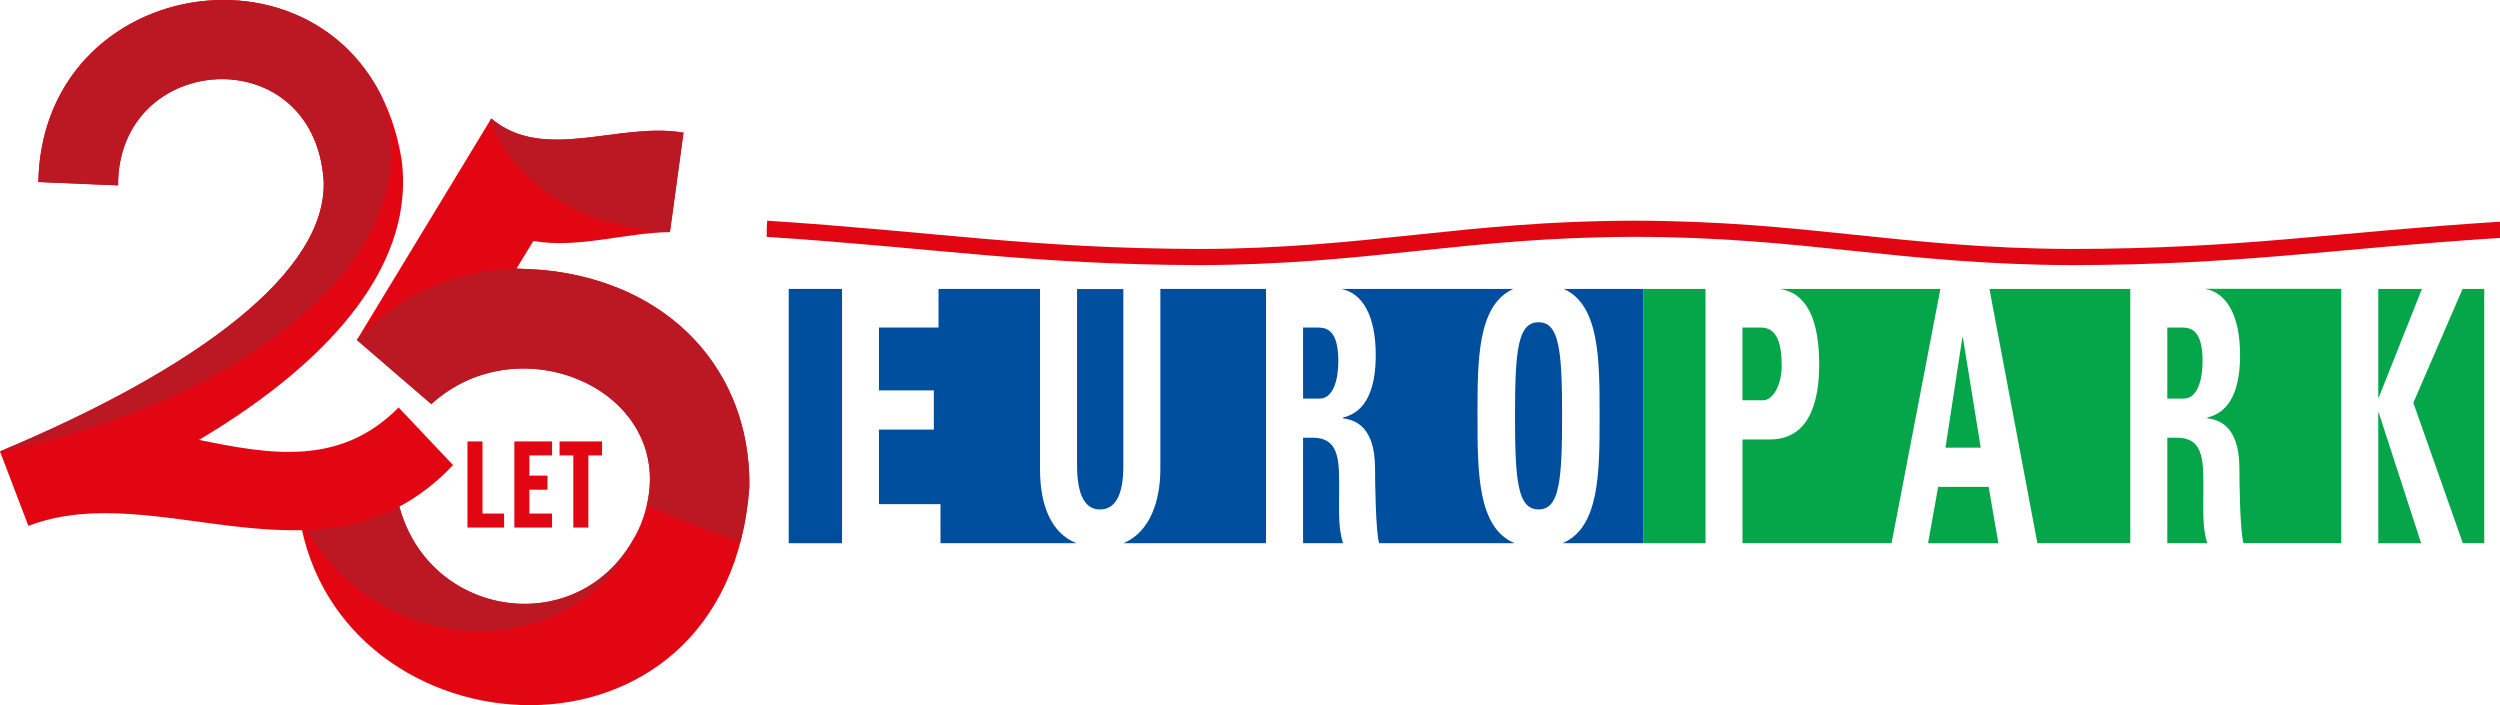
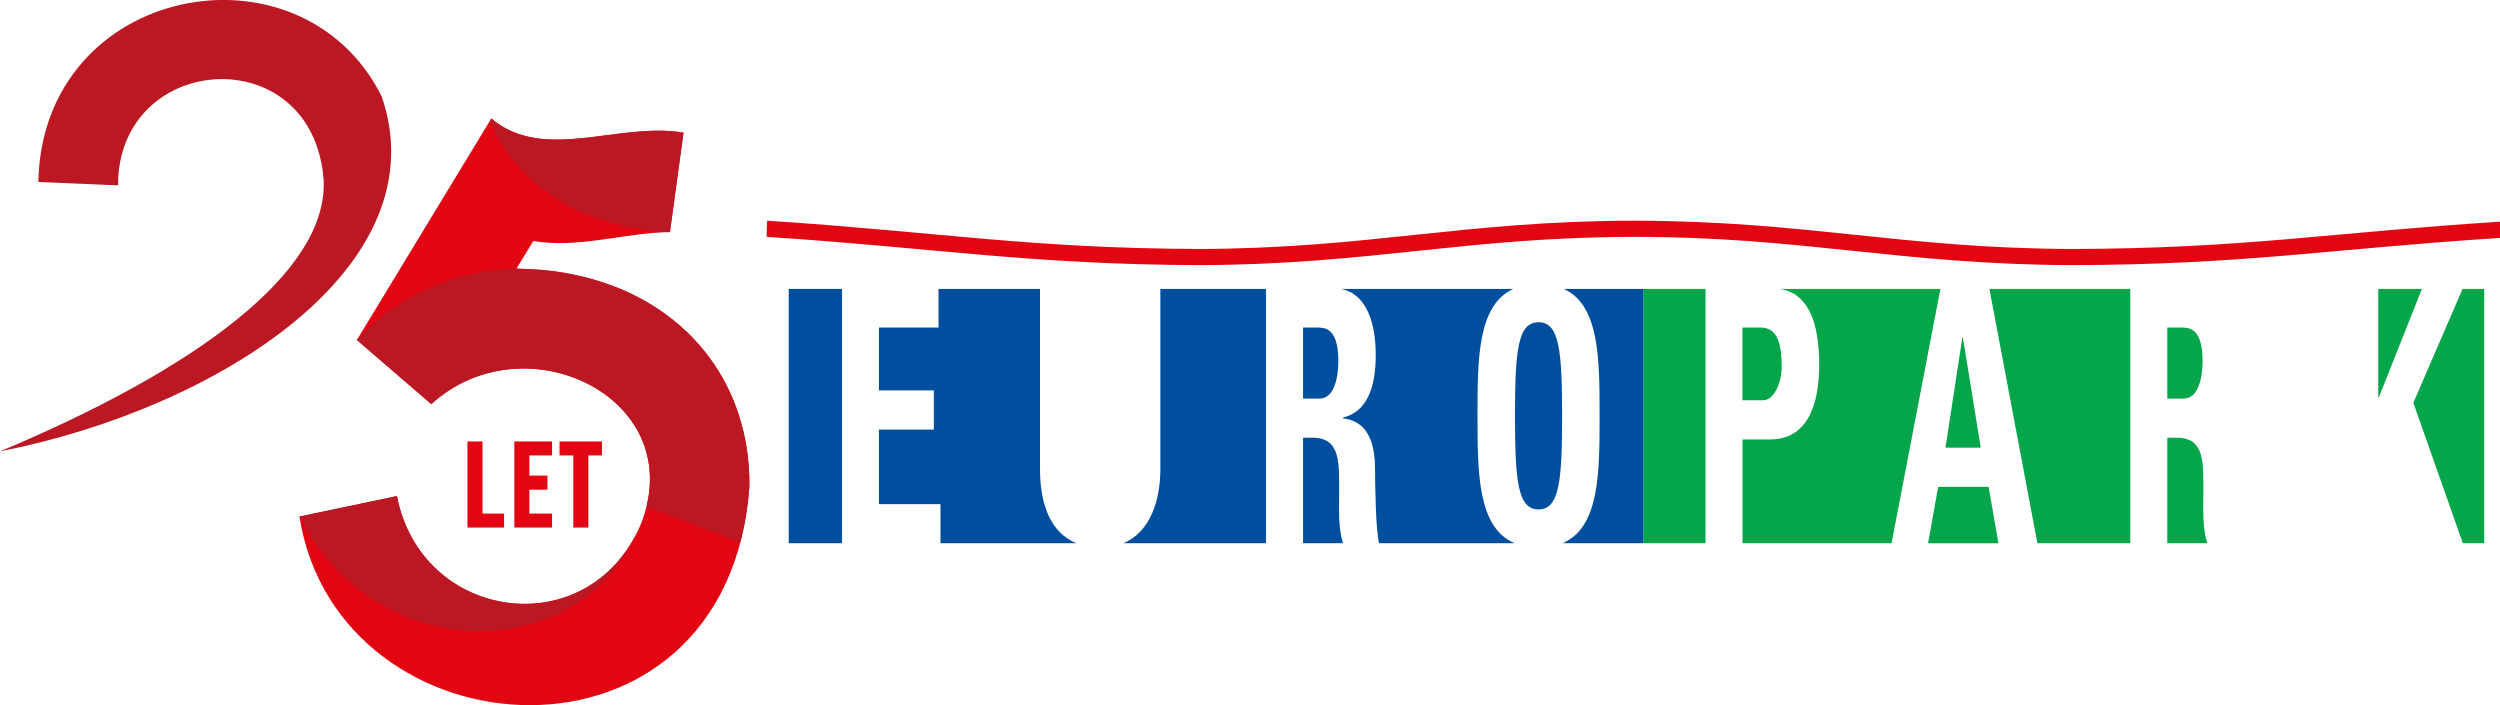
<svg xmlns="http://www.w3.org/2000/svg" id="Layer_1" version="1.1" viewBox="0 0 156 44">
  <path d="M42.651,8.28c-3.998-.701-8.716,1.894-11.995-.885l-8.387,13.82,4.644,4.002c5.845-5.336,16.206-.35,13.062,7.525-3.23,7.519-13.683,6.086-15.207-1.783l-6.083,1.279c2.408,15.167,26.72,16.827,28.079-1.863.091-7.703-5.644-13.501-14.536-13.611l1.054-1.728c2.761.492,5.711-.516,8.521-.553,0,0,.847-6.203.847-6.203Z" fill="#e20613" fill-rule="evenodd" />
  <path d="M129.266,15.535c-10.611-.037-16.566-1.752-27.311-1.764-10.667.018-16.573,1.734-27.092,1.764-10.544-.031-16.444-1.076-26.988-1.764l-.03.486v.523c10.465.682,16.407,1.728,27.019,1.764,10.66-.037,16.56-1.746,27.098-1.764,10.611,0,16.566,1.721,27.311,1.764,10.794-.025,16.158-1.021,26.733-1.697v-1.014c-10.673.682-15.994,1.678-26.733,1.703" fill="#e20613" />
  <path d="M52.544,18.029h-3.328v15.868h3.328v-15.868Z" fill="#004f9e" />
-   <path d="M148.404,25.752v8.146h2.676l-2.645-8.146h-.031Z" fill="#05a54a" />
  <path d="M148.435,24.804l2.694-6.775h-2.725v6.775h.031Z" fill="#05a54a" />
  <path d="M153.664,18.029l-3.072,7.107,3.09,8.761h1.335v-15.868h-1.353Z" fill="#05a54a" />
  <path d="M124.141,18.029l2.992,15.868h5.797v-15.868h-8.789Z" fill="#05a54a" />
  <path d="M122.453,21.055l-1.055,6.879h2.201l-1.116-6.879h-.03Z" fill="#05a54a" />
  <path d="M120.94,30.382l-.628,3.517h4.389l-.61-3.517h-3.151Z" fill="#05a54a" />
  <path d="M106.424,18.029h-3.87v15.868h3.87v-15.868Z" fill="#05a54a" />
-   <path d="M137.623,18.03c1.329.246,2.158,1.672,2.158,4.125,0,2.029-.549,3.547-2.048,3.898v.043c.506.086,2.005.264,2.005,3.129,0,1.008.049,3.996.256,4.666h6.101v-15.868h-8.472v.006Z" fill="#05a54a" />
  <path d="M137.489,30.817c0-1.894.122-3.504-1.651-3.504h-.598v6.584h2.493c-.305-.965-.244-2.047-.244-3.08Z" fill="#05a54a" />
  <path d="M111.073,18.029c1.749.277,2.444,2.053,2.444,4.721,0,1.808-.366,4.672-3.072,4.672h-1.713v6.474h9.301l3.048-15.868h-10.008Z" fill="#05a54a" />
  <path d="M64.897,29.273v-11.244h-6.333v2.41h-3.718v3.922h3.425v2.447h-3.425v4.648h3.84v2.441h8.478c-1.53-.621-2.267-2.287-2.267-4.623Z" fill="#004f9e" />
  <path d="M72.406,18.029v11.244c0,1.912-.603,3.91-2.304,4.623h8.899v-15.868h-6.595Z" fill="#004f9e" />
  <path d="M96.006,20.108c-1.298,0-1.469,1.764-1.469,5.84s.171,5.841,1.469,5.841c1.298,0,1.469-1.765,1.469-5.841s-.171-5.84-1.469-5.84Z" fill="#004f9e" />
  <path d="M92.196,25.947c0-3.523,0-6.91,2.237-7.918h-10.745c1.329.246,2.158,1.672,2.158,4.125,0,2.029-.548,3.547-2.048,3.904v.043c.506.086,2.005.264,2.005,3.129,0,1.008.049,3.996.256,4.666h8.454c-2.316-.971-2.316-4.42-2.316-7.949Z" fill="#004f9e" />
  <path d="M136.264,20.44h-1.024v4.433h1.024c.921,0,1.177-1.322,1.177-2.336,0-1.519-.445-2.09-1.177-2.09" fill="#05a54a" />
  <path d="M99.815,25.947c0,3.529,0,6.978-2.316,7.949h5.053v-15.868h-4.974c2.237,1.008,2.237,4.39,2.237,7.918Z" fill="#004f9e" />
  <path d="M111.178,22.844c0-1.303-.244-2.404-1.286-2.404h-1.164v4.537h1.286c.688,0,1.164-1.082,1.164-2.139" fill="#05a54a" />
  <path d="M83.561,30.817c0-1.894.122-3.504-1.652-3.504h-.597v6.584h2.493c-.305-.965-.244-2.047-.244-3.08Z" fill="#004f9e" />
-   <path d="M68.628,31.791c1.012,0,1.469-.971,1.469-2.73v-11.023h-2.889v11.023c0,1.961.579,2.73,1.42,2.73Z" fill="#004f9e" />
  <path d="M82.336,20.44h-1.024v4.433h1.024c.92,0,1.176-1.322,1.176-2.336,0-1.519-.445-2.09-1.176-2.09" fill="#004f9e" />
-   <path d="M22.27,21.212l4.644,4.002c5.559-5.078,15.207-.812,13.427,6.394l5.851,2.232c.28-1.07.475-2.225.567-3.473.085-7.218-4.937-12.757-12.885-13.525l-1.652-.086c-3.724.104-7.436,1.672-9.959,4.451l.006.006Z" fill="#bc1823" fill-rule="evenodd" />
+   <path d="M22.27,21.212l4.644,4.002c5.559-5.078,15.207-.812,13.427,6.394l5.851,2.232c.28-1.07.475-2.225.567-3.473.085-7.218-4.937-12.757-12.885-13.525l-1.652-.086c-3.724.104-7.436,1.672-9.959,4.451Z" fill="#bc1823" fill-rule="evenodd" />
  <path d="M39.689,33.35c-3.523,6.824-13.439,5.25-14.92-2.398l-6.083,1.279c4.913,9.603,17.456,9.093,21.003,1.119Z" fill="#bc1823" fill-rule="evenodd" />
  <path d="M42.65,8.28c-3.943-.689-8.594,1.82-11.861-.775l-.134-.111-.091.154c1.475,3.529,5.083,6.584,11.239,6.941l.847-6.203s0-.006,0-.006Z" fill="#bc1823" fill-rule="evenodd" />
  <path d="M30.108,27.546h-.939v5.373h2.286v-.873h-1.347v-4.5Z" fill="#e20613" />
  <path d="M32.095,32.919h2.353v-.873h-1.414v-1.488h1.128v-.879h-1.128v-1.26h1.414v-.873h-2.353v5.373Z" fill="#e20613" />
  <path d="M34.916,27.546v.873h.859v4.5h.939v-4.5h.853v-.873h-2.651Z" fill="#e20613" />
-   <path d="M25.054,9.921C22.647-4.595,2.655-2.387,2.393,11.359l4.973.209c-.012-8.355,12.184-9.197,12.83-.32C20.459,16.972,12.261,23.034-.002,28.167l1.774,4.648c8.149-3.129,18.535,4.605,26.501-3.793l-3.401-3.596c-3.657,3.707-8.045,2.926-12.452,2.023,8.697-5.176,13.488-11.257,12.635-17.534v.006Z" fill="#e20613" fill-rule="evenodd" />
  <path d="M23.805,5.99C18.764-4.019,2.631-.988,2.393,11.357l4.973.209c-.012-8.355,12.184-9.197,12.83-.32C20.459,16.97,12.261,23.031-.002,28.165c13.604-2.662,27.5-11.546,23.807-22.181v.006Z" fill="#bc1823" fill-rule="evenodd" />
</svg>